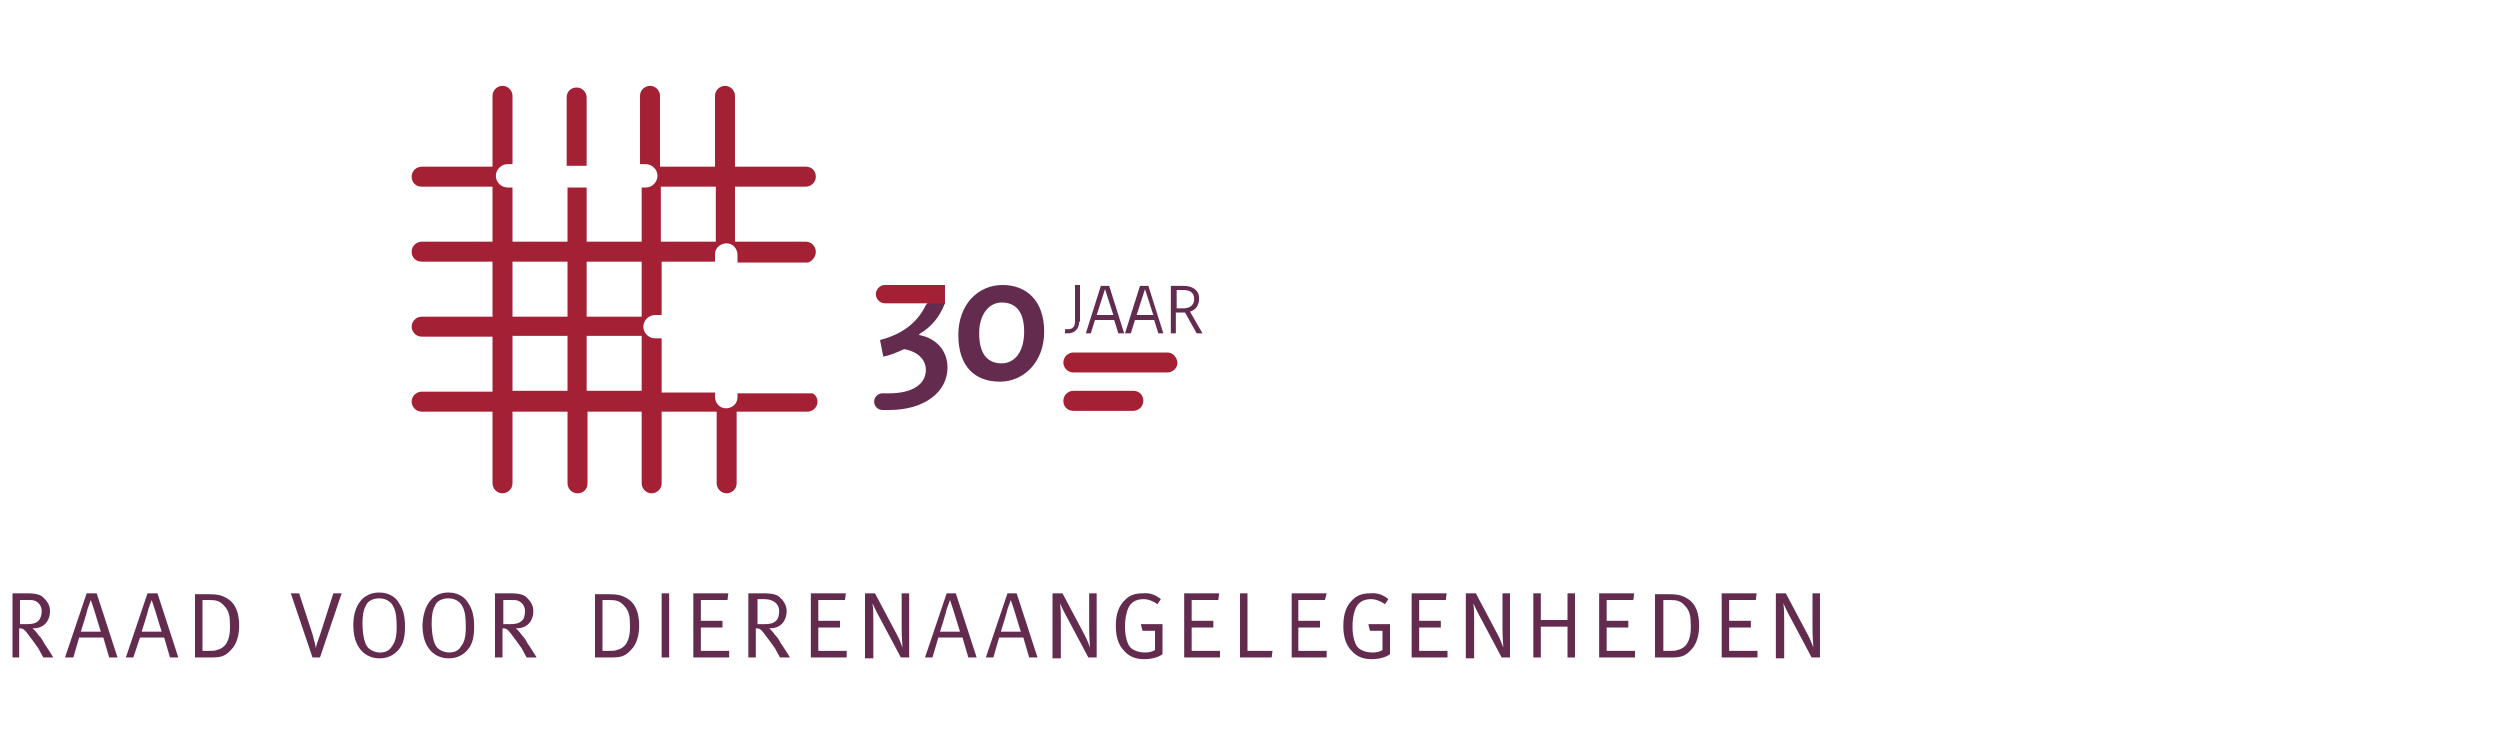
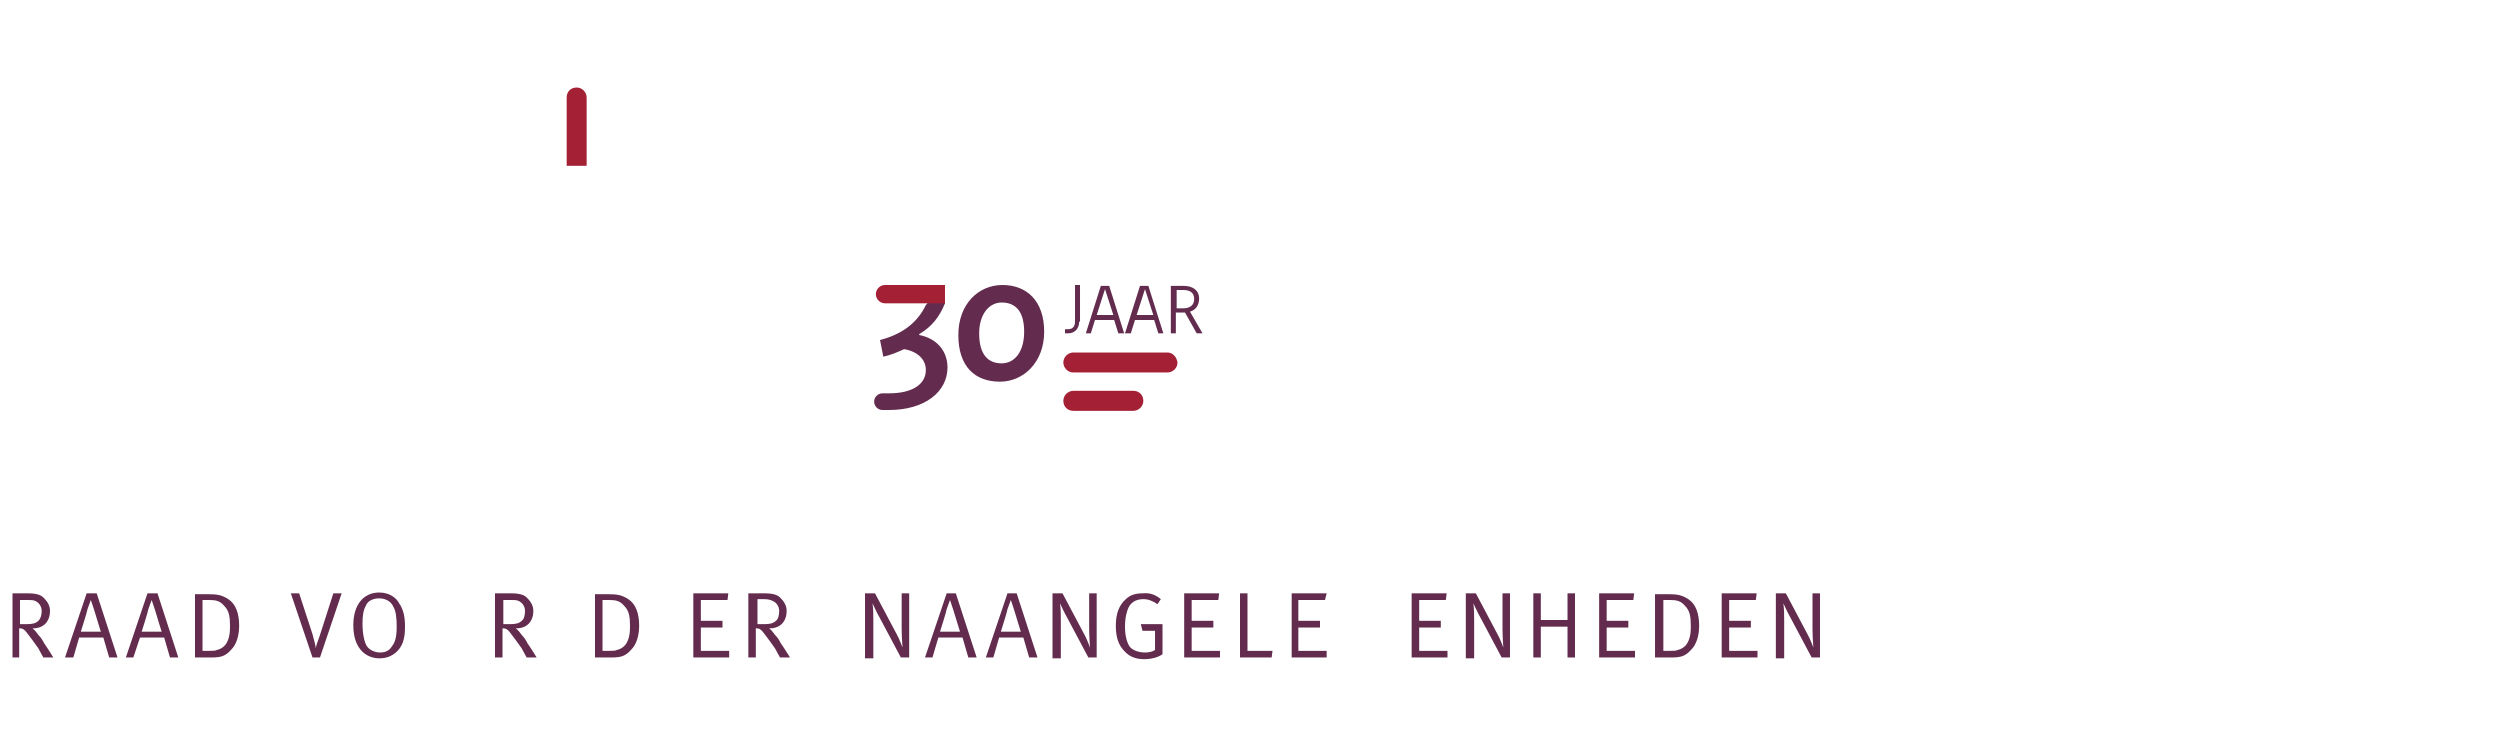
<svg xmlns="http://www.w3.org/2000/svg" height="90" version="1.1" viewBox="0 0 300 90" width="300">
  <g id="surface1">
    <path d="M 70.398 19.898 L 70.398 11.699 C 70.398 11.102 69.898 10.5 69.199 10.5 C 68.5 10.5 68 11 68 11.699 L 68 19.898 Z M 70.398 19.898 " style=" stroke:none;fill-rule:nonzero;fill:rgb(64.314%,12.549%,20.784%);fill-opacity:1;" />
-     <path d="M 97.898 30.199 C 97.898 29.602 97.398 29 96.699 29 L 88.199 29 L 88.199 22.398 L 96.699 22.398 C 97.301 22.398 97.898 21.898 97.898 21.199 C 97.898 20.5 97.398 20 96.699 20 L 88.199 20 L 88.199 11.5 C 88.199 10.898 87.699 10.301 87 10.301 C 86.398 10.301 85.801 10.801 85.801 11.5 L 85.801 20 L 79.199 20 L 79.199 11.5 C 79.199 10.898 78.699 10.301 78 10.301 C 77.398 10.301 76.801 10.801 76.801 11.5 L 76.801 19.699 L 77.5 19.699 C 78.199 19.699 78.898 20.301 78.898 21.102 C 78.898 21.801 78.301 22.5 77.5 22.5 L 77 22.5 L 77 29 L 70.398 29 L 70.398 22.5 L 68.102 22.5 L 68.102 29 L 61.5 29 L 61.5 22.5 L 60.898 22.5 C 60.199 22.5 59.5 21.898 59.5 21.102 C 59.5 20.398 60.102 19.699 60.898 19.699 L 61.5 19.699 L 61.5 11.5 C 61.5 10.898 61 10.301 60.301 10.301 C 59.699 10.301 59.102 10.801 59.102 11.5 L 59.102 20 L 50.602 20 C 50 20 49.398 20.5 49.398 21.199 C 49.398 21.898 49.898 22.398 50.602 22.398 L 59.102 22.398 L 59.102 29 L 50.602 29 C 50 29 49.398 29.5 49.398 30.199 C 49.398 30.898 49.898 31.398 50.602 31.398 L 59.102 31.398 L 59.102 38 L 50.602 38 C 50 38 49.398 38.5 49.398 39.199 C 49.398 39.801 49.898 40.398 50.602 40.398 L 59.102 40.398 L 59.102 47 L 50.602 47 C 50 47 49.398 47.5 49.398 48.199 C 49.398 48.801 49.898 49.398 50.602 49.398 L 59.102 49.398 L 59.102 58 C 59.102 58.602 59.602 59.199 60.301 59.199 C 60.898 59.199 61.5 58.699 61.5 58 L 61.5 49.398 L 68.102 49.398 L 68.102 58 C 68.102 58.602 68.602 59.199 69.301 59.199 C 70 59.199 70.5 58.699 70.5 58 L 70.5 49.398 L 77 49.398 L 77 58 C 77 58.602 77.5 59.199 78.199 59.199 C 78.801 59.199 79.398 58.699 79.398 58 L 79.398 49.398 L 86 49.398 L 86 58 C 86 58.602 86.5 59.199 87.199 59.199 C 87.801 59.199 88.398 58.699 88.398 58 L 88.398 49.398 L 96.898 49.398 C 97.5 49.398 98.102 48.898 98.102 48.199 C 98.102 47.801 97.898 47.398 97.5 47.199 L 88.5 47.199 L 88.5 47.699 C 88.5 48.398 87.898 49 87.102 49 C 86.398 49 85.801 48.398 85.801 47.602 L 85.801 47.102 L 79.398 47.102 L 79.398 40.602 L 78.602 40.602 C 77.898 40.602 77.199 40 77.199 39.199 C 77.199 38.5 77.801 37.801 78.602 37.801 L 79.398 37.801 L 79.398 31.398 L 85.801 31.398 L 85.801 30.5 C 85.801 29.801 86.398 29.199 87.199 29.199 C 87.898 29.199 88.5 29.801 88.5 30.602 L 88.5 31.5 L 97 31.5 C 97.5 31.301 97.898 30.801 97.898 30.199 Z M 68.102 46.898 L 61.5 46.898 L 61.5 40.301 L 68.102 40.301 Z M 68.102 38 L 61.5 38 L 61.5 31.398 L 68.102 31.398 Z M 77 46.898 L 70.398 46.898 L 70.398 40.301 L 77 40.301 Z M 77 38 L 70.398 38 L 70.398 31.398 L 77 31.398 Z M 85.898 29 L 79.301 29 L 79.301 22.398 L 85.898 22.398 Z M 85.898 29 " style=" stroke:none;fill-rule:nonzero;fill:rgb(64.314%,12.549%,20.784%);fill-opacity:1;" />
    <path d="M 1.5 71.199 L 3.301 71.199 C 4.398 71.199 4.898 71.398 5.199 71.699 C 5.5 72 6 72.5 6 73.301 C 6 74.602 5.199 75.398 4 75.398 C 4 75.398 3.898 75.398 3.898 75.398 C 4.301 75.699 4.5 76.102 4.699 76.301 C 4.898 76.5 5.102 76.801 5.301 77.199 C 5.602 77.602 6.398 78.898 6.398 78.898 L 5.199 78.898 C 5 78.5 4.898 78.398 4.602 77.801 C 4.102 77.102 3.602 76.398 3.199 75.898 C 2.898 75.5 2.699 75.398 2.301 75.398 L 2.301 78.898 L 1.5 78.898 Z M 2.398 72 L 2.398 74.898 L 3.199 74.898 C 3.898 74.898 4.301 74.801 4.602 74.5 C 4.898 74.199 5 73.801 5 73.301 C 5 72.801 4.699 72.301 4.199 72.102 C 4 72 3.699 72 3.301 72 Z M 2.398 72 " style=" stroke:none;fill-rule:nonzero;fill:rgb(38.824%,17.255%,30.98%);fill-opacity:1;" />
    <path d="M 11.602 71.199 L 14.102 78.898 L 13.102 78.898 L 12.398 76.5 L 9.5 76.5 L 8.801 78.898 L 7.801 78.898 L 10.398 71.199 Z M 9.699 75.801 L 12.102 75.801 C 12.102 75.801 11.5 73.898 11.301 73.199 L 10.898 72 L 10.5 73.102 C 10.5 73.301 9.699 75.801 9.699 75.801 Z M 9.699 75.801 " style=" stroke:none;fill-rule:nonzero;fill:rgb(38.824%,17.255%,30.98%);fill-opacity:1;" />
    <path d="M 18.898 71.199 L 21.398 78.898 L 20.398 78.898 L 19.699 76.5 L 16.801 76.5 L 16 78.898 L 15.102 78.898 L 17.699 71.199 Z M 17 75.801 L 19.398 75.801 C 19.398 75.801 18.801 73.898 18.602 73.199 L 18.199 72 L 17.801 73.102 C 17.801 73.301 17 75.801 17 75.801 Z M 17 75.801 " style=" stroke:none;fill-rule:nonzero;fill:rgb(38.824%,17.255%,30.98%);fill-opacity:1;" />
    <path d="M 23.398 71.301 L 24.898 71.301 C 26.102 71.301 26.602 71.398 27.398 71.898 C 28.301 72.5 28.699 73.602 28.699 75.102 C 28.699 76.398 28.301 77.398 27.801 77.898 C 27.102 78.699 26.602 78.898 25.398 78.898 L 23.398 78.898 Z M 24.301 72 L 24.301 78.102 L 25.102 78.102 C 25.602 78.102 25.801 78.102 26 78 C 26.5 77.898 26.898 77.602 27.102 77.301 C 27.5 76.699 27.602 76 27.602 75.199 C 27.602 74 27.5 73.301 26.898 72.699 C 26.398 72.102 25.898 72 25.102 72 Z M 24.301 72 " style=" stroke:none;fill-rule:nonzero;fill:rgb(38.824%,17.255%,30.98%);fill-opacity:1;" />
    <path d="M 34.898 71.199 L 35.898 71.199 L 37.5 76.102 C 37.699 76.801 37.898 77.602 37.898 77.801 C 37.898 77.602 38.102 77 38.398 76.199 L 40 71.199 L 41 71.199 L 38.398 78.898 L 37.5 78.898 Z M 34.898 71.199 " style=" stroke:none;fill-rule:nonzero;fill:rgb(38.824%,17.255%,30.98%);fill-opacity:1;" />
    <path d="M 45.5 71.102 C 46.801 71.102 47.602 71.801 47.898 72.398 C 48.398 73.102 48.602 74 48.602 75.199 C 48.602 76.699 48.301 77.602 47.5 78.301 C 46.898 78.801 46.301 79 45.5 79 C 44.602 79 43.801 78.602 43.301 78 C 42.699 77.301 42.398 76.301 42.398 75 C 42.398 72.602 43.602 71.102 45.5 71.102 Z M 45.5 71.801 C 44.801 71.801 44.102 72.102 43.898 72.699 C 43.602 73.199 43.5 73.898 43.5 74.801 C 43.5 76 43.699 77 44 77.5 C 44.301 78 45 78.301 45.602 78.301 C 46.199 78.301 46.699 78.102 47 77.602 C 47.398 77.102 47.602 76.5 47.602 75.199 C 47.602 74.102 47.5 73.301 47.199 72.801 C 47 72.301 46.398 71.801 45.5 71.801 Z M 45.5 71.801 " style=" stroke:none;fill-rule:nonzero;fill:rgb(38.824%,17.255%,30.98%);fill-opacity:1;" />
-     <path d="M 53.801 71.102 C 55.102 71.102 55.898 71.801 56.199 72.398 C 56.699 73.102 56.898 74 56.898 75.199 C 56.898 76.699 56.602 77.602 55.801 78.301 C 55.199 78.801 54.602 79 53.801 79 C 52.898 79 52.102 78.602 51.602 78 C 51 77.301 50.699 76.301 50.699 75 C 50.801 72.602 51.898 71.102 53.801 71.102 Z M 53.801 71.801 C 53.102 71.801 52.398 72.102 52.199 72.699 C 51.898 73.199 51.801 73.898 51.801 74.801 C 51.801 76 52 77 52.301 77.5 C 52.602 78 53.301 78.301 53.898 78.301 C 54.5 78.301 55 78.102 55.301 77.602 C 55.699 77.102 55.898 76.5 55.898 75.199 C 55.898 74.102 55.801 73.301 55.5 72.801 C 55.301 72.301 54.699 71.801 53.801 71.801 Z M 53.801 71.801 " style=" stroke:none;fill-rule:nonzero;fill:rgb(38.824%,17.255%,30.98%);fill-opacity:1;" />
    <path d="M 59.5 71.199 L 61.301 71.199 C 62.398 71.199 62.898 71.398 63.199 71.699 C 63.5 72 64 72.5 64 73.301 C 64 74.602 63.199 75.398 62 75.398 C 62 75.398 61.898 75.398 61.898 75.398 C 62.301 75.699 62.5 76.102 62.699 76.301 C 62.898 76.5 63.102 76.801 63.301 77.199 C 63.602 77.602 64.398 78.898 64.398 78.898 L 63.199 78.898 C 63 78.5 62.898 78.398 62.602 77.801 C 62.102 77.102 61.602 76.398 61.199 75.898 C 60.898 75.5 60.699 75.398 60.301 75.398 L 60.301 78.898 L 59.398 78.898 L 59.398 71.199 Z M 60.398 72 L 60.398 74.898 L 61.199 74.898 C 61.898 74.898 62.301 74.801 62.602 74.5 C 62.898 74.301 63 73.801 63 73.301 C 63 72.801 62.699 72.301 62.199 72.102 C 62 72 61.699 72 61.301 72 Z M 60.398 72 " style=" stroke:none;fill-rule:nonzero;fill:rgb(38.824%,17.255%,30.98%);fill-opacity:1;" />
    <path d="M 71.398 71.301 L 72.898 71.301 C 74.102 71.301 74.602 71.398 75.398 71.898 C 76.301 72.5 76.699 73.602 76.699 75.102 C 76.699 76.398 76.301 77.398 75.801 77.898 C 75.102 78.699 74.602 78.898 73.398 78.898 L 71.398 78.898 Z M 72.301 72 L 72.301 78.102 L 73.102 78.102 C 73.602 78.102 73.801 78.102 74 78 C 74.5 77.898 74.898 77.602 75.102 77.301 C 75.5 76.699 75.602 76 75.602 75.199 C 75.602 74 75.5 73.301 74.898 72.699 C 74.398 72.102 73.898 72 73.102 72 Z M 72.301 72 " style=" stroke:none;fill-rule:nonzero;fill:rgb(38.824%,17.255%,30.98%);fill-opacity:1;" />
-     <path d="M 79.398 71.199 L 80.301 71.199 L 80.301 78.898 L 79.398 78.898 Z M 79.398 71.199 " style=" stroke:none;fill-rule:nonzero;fill:rgb(38.824%,17.255%,30.98%);fill-opacity:1;" />
    <path d="M 83.199 71.199 L 87.398 71.199 L 87.301 72 L 84.102 72 L 84.102 74.5 L 86.699 74.5 L 86.699 75.301 L 84.102 75.301 L 84.102 78.102 L 87.5 78.102 L 87.5 78.898 L 83.199 78.898 Z M 83.199 71.199 " style=" stroke:none;fill-rule:nonzero;fill:rgb(38.824%,17.255%,30.98%);fill-opacity:1;" />
    <path d="M 89.898 71.199 L 91.699 71.199 C 92.801 71.199 93.301 71.398 93.602 71.699 C 93.898 72 94.398 72.5 94.398 73.301 C 94.398 74.602 93.602 75.398 92.398 75.398 C 92.398 75.398 92.301 75.398 92.301 75.398 C 92.699 75.699 92.898 76.102 93.102 76.301 C 93.301 76.5 93.5 76.801 93.699 77.199 C 94 77.602 94.801 78.898 94.801 78.898 L 93.602 78.898 C 93.398 78.5 93.301 78.398 93 77.801 C 92.5 77.102 92 76.398 91.602 75.898 C 91.301 75.5 91.102 75.398 90.699 75.398 L 90.699 78.898 L 89.801 78.898 L 89.801 71.199 Z M 90.898 72 L 90.898 74.898 L 91.699 74.898 C 92.398 74.898 92.801 74.801 93.102 74.5 C 93.398 74.301 93.5 73.801 93.5 73.301 C 93.5 72.801 93.199 72.301 92.699 72.102 C 92.5 72 92.199 71.898 91.699 71.898 L 90.898 71.898 Z M 90.898 72 " style=" stroke:none;fill-rule:nonzero;fill:rgb(38.824%,17.255%,30.98%);fill-opacity:1;" />
-     <path d="M 97.301 71.199 L 101.5 71.199 L 101.398 72 L 98.199 72 L 98.199 74.5 L 100.801 74.5 L 100.801 75.301 L 98.199 75.301 L 98.199 78.102 L 101.602 78.102 L 101.602 78.898 L 97.301 78.898 Z M 97.301 71.199 " style=" stroke:none;fill-rule:nonzero;fill:rgb(38.824%,17.255%,30.98%);fill-opacity:1;" />
    <path d="M 103.898 71.199 L 105 71.199 L 107.602 76.102 C 107.898 76.602 108.301 77.699 108.301 77.699 C 108.301 77.699 108.199 76.398 108.199 75.398 L 108.199 71.199 L 109.102 71.199 L 109.102 78.898 L 108.102 78.898 L 105.602 74.199 C 105.199 73.5 104.898 72.801 104.699 72.398 C 104.801 73.102 104.801 73.699 104.801 74.5 L 104.801 79 L 103.801 79 L 103.801 71.199 Z M 103.898 71.199 " style=" stroke:none;fill-rule:nonzero;fill:rgb(38.824%,17.255%,30.98%);fill-opacity:1;" />
    <path d="M 114.699 71.199 L 117.199 78.898 L 116.199 78.898 L 115.5 76.5 L 112.602 76.5 L 111.898 78.898 L 111 78.898 L 113.602 71.199 Z M 112.801 75.801 L 115.199 75.801 C 115.199 75.801 114.602 73.898 114.398 73.199 L 114 72 L 113.602 73.102 C 113.602 73.301 112.801 75.801 112.801 75.801 Z M 112.801 75.801 " style=" stroke:none;fill-rule:nonzero;fill:rgb(38.824%,17.255%,30.98%);fill-opacity:1;" />
    <path d="M 122 71.199 L 124.5 78.898 L 123.5 78.898 L 122.801 76.5 L 119.898 76.5 L 119.199 78.898 L 118.301 78.898 L 120.898 71.199 Z M 120.102 75.801 L 122.5 75.801 C 122.5 75.801 121.898 73.898 121.699 73.199 L 121.301 72 L 120.898 73.102 C 120.898 73.301 120.102 75.801 120.102 75.801 Z M 120.102 75.801 " style=" stroke:none;fill-rule:nonzero;fill:rgb(38.824%,17.255%,30.98%);fill-opacity:1;" />
    <path d="M 126.398 71.199 L 127.5 71.199 L 130.102 76.102 C 130.398 76.602 130.801 77.699 130.801 77.699 C 130.801 77.699 130.699 76.398 130.699 75.398 L 130.699 71.199 L 131.602 71.199 L 131.602 78.898 L 130.602 78.898 L 128.102 74.199 C 127.699 73.5 127.398 72.801 127.199 72.398 C 127.301 73.102 127.301 73.699 127.301 74.5 L 127.301 79 L 126.301 79 L 126.301 71.199 Z M 126.398 71.199 " style=" stroke:none;fill-rule:nonzero;fill:rgb(38.824%,17.255%,30.98%);fill-opacity:1;" />
    <path d="M 139.301 71.898 L 138.898 72.5 C 138.301 72.102 137.801 71.898 137.199 71.898 C 136.301 71.898 135.602 72.301 135.301 73.199 C 135.102 73.801 135 74.398 135 75.199 C 135 76.199 135.199 77 135.5 77.5 C 135.801 78 136.602 78.301 137.398 78.301 C 137.898 78.301 138.301 78.199 138.602 78 L 138.602 75.699 L 137.102 75.699 L 136.898 74.898 L 139.5 74.898 L 139.5 78.5 C 139 78.898 138.102 79.102 137.301 79.102 C 136.301 79.102 135.5 78.801 134.898 78.102 C 134.199 77.398 133.898 76.398 133.898 75.102 C 133.898 73.602 134.301 72.602 135.102 71.898 C 135.602 71.398 136.301 71.199 137.102 71.199 C 138 71.102 138.699 71.398 139.301 71.898 Z M 139.301 71.898 " style=" stroke:none;fill-rule:nonzero;fill:rgb(38.824%,17.255%,30.98%);fill-opacity:1;" />
    <path d="M 142.102 71.199 L 146.301 71.199 L 146.199 72 L 143 72 L 143 74.5 L 145.602 74.5 L 145.602 75.301 L 143 75.301 L 143 78.102 L 146.398 78.102 L 146.398 78.898 L 142.102 78.898 Z M 142.102 71.199 " style=" stroke:none;fill-rule:nonzero;fill:rgb(38.824%,17.255%,30.98%);fill-opacity:1;" />
    <path d="M 148.801 71.199 L 149.699 71.199 L 149.699 78.102 L 152.699 78.102 L 152.602 78.898 L 148.801 78.898 Z M 148.801 71.199 " style=" stroke:none;fill-rule:nonzero;fill:rgb(38.824%,17.255%,30.98%);fill-opacity:1;" />
    <path d="M 155 71.199 L 159.199 71.199 L 159 72 L 155.801 72 L 155.801 74.5 L 158.398 74.5 L 158.398 75.301 L 155.801 75.301 L 155.801 78.102 L 159.199 78.102 L 159.199 78.898 L 155 78.898 Z M 155 71.199 " style=" stroke:none;fill-rule:nonzero;fill:rgb(38.824%,17.255%,30.98%);fill-opacity:1;" />
-     <path d="M 166.602 71.898 L 166.199 72.5 C 165.602 72.102 165.102 71.898 164.5 71.898 C 163.602 71.898 162.898 72.301 162.602 73.199 C 162.398 73.801 162.301 74.398 162.301 75.199 C 162.301 76.199 162.5 77 162.801 77.5 C 163.102 78 163.898 78.301 164.699 78.301 C 165.199 78.301 165.602 78.199 165.898 78 L 165.898 75.699 L 164.398 75.699 L 164.199 74.898 L 166.801 74.898 L 166.801 78.5 C 166.301 78.898 165.398 79.102 164.602 79.102 C 163.602 79.102 162.801 78.801 162.199 78.102 C 161.5 77.398 161.199 76.398 161.199 75.102 C 161.199 73.602 161.602 72.602 162.398 71.898 C 162.898 71.398 163.602 71.199 164.398 71.199 C 165.301 71.102 166 71.398 166.602 71.898 Z M 166.602 71.898 " style=" stroke:none;fill-rule:nonzero;fill:rgb(38.824%,17.255%,30.98%);fill-opacity:1;" />
    <path d="M 169.398 71.199 L 173.602 71.199 L 173.5 72 L 170.301 72 L 170.301 74.5 L 172.898 74.5 L 172.898 75.301 L 170.301 75.301 L 170.301 78.102 L 173.699 78.102 L 173.699 78.898 L 169.398 78.898 Z M 169.398 71.199 " style=" stroke:none;fill-rule:nonzero;fill:rgb(38.824%,17.255%,30.98%);fill-opacity:1;" />
    <path d="M 176 71.199 L 177.102 71.199 L 179.699 76.102 C 180 76.602 180.398 77.699 180.398 77.699 C 180.398 77.699 180.301 76.398 180.301 75.398 L 180.301 71.199 L 181.199 71.199 L 181.199 78.898 L 180.199 78.898 L 177.699 74.199 C 177.301 73.5 177 72.801 176.801 72.398 C 176.898 73.102 176.898 73.699 176.898 74.5 L 176.898 79 L 175.898 79 L 175.898 71.199 Z M 176 71.199 " style=" stroke:none;fill-rule:nonzero;fill:rgb(38.824%,17.255%,30.98%);fill-opacity:1;" />
    <path d="M 184 71.199 L 184.898 71.199 L 184.898 74.398 L 188.102 74.398 L 188.102 71.199 L 189 71.199 L 189 78.898 L 188.102 78.898 L 188.102 75.199 L 184.898 75.199 L 184.898 78.898 L 184 78.898 Z M 184 71.199 " style=" stroke:none;fill-rule:nonzero;fill:rgb(38.824%,17.255%,30.98%);fill-opacity:1;" />
    <path d="M 191.898 71.199 L 196.102 71.199 L 196 72 L 192.801 72 L 192.801 74.5 L 195.398 74.5 L 195.398 75.301 L 192.801 75.301 L 192.801 78.102 L 196.199 78.102 L 196.199 78.898 L 191.898 78.898 Z M 191.898 71.199 " style=" stroke:none;fill-rule:nonzero;fill:rgb(38.824%,17.255%,30.98%);fill-opacity:1;" />
    <path d="M 198.602 71.301 L 200.102 71.301 C 201.301 71.301 201.801 71.398 202.602 71.898 C 203.5 72.5 203.898 73.602 203.898 75.102 C 203.898 76.398 203.5 77.398 203 77.898 C 202.301 78.699 201.801 78.898 200.602 78.898 L 198.602 78.898 Z M 199.602 72 L 199.602 78.102 L 200.398 78.102 C 200.898 78.102 201.102 78.102 201.301 78 C 201.801 77.898 202.199 77.602 202.398 77.301 C 202.801 76.699 202.898 76 202.898 75.199 C 202.898 74 202.801 73.301 202.199 72.699 C 201.699 72.102 201.199 72 200.398 72 Z M 199.602 72 " style=" stroke:none;fill-rule:nonzero;fill:rgb(38.824%,17.255%,30.98%);fill-opacity:1;" />
    <path d="M 206.602 71.199 L 210.801 71.199 L 210.699 72 L 207.5 72 L 207.5 74.5 L 210.102 74.5 L 210.102 75.301 L 207.5 75.301 L 207.5 78.102 L 210.898 78.102 L 210.898 78.898 L 206.602 78.898 Z M 206.602 71.199 " style=" stroke:none;fill-rule:nonzero;fill:rgb(38.824%,17.255%,30.98%);fill-opacity:1;" />
    <path d="M 213.199 71.199 L 214.301 71.199 L 216.898 76.102 C 217.199 76.602 217.602 77.699 217.602 77.699 C 217.602 77.699 217.5 76.398 217.5 75.398 L 217.5 71.199 L 218.398 71.199 L 218.398 78.898 L 217.398 78.898 L 214.898 74.199 C 214.5 73.5 214.199 72.801 214 72.398 C 214.102 73.102 214.102 73.699 214.102 74.5 L 214.102 79 L 213.102 79 L 213.102 71.199 Z M 213.199 71.199 " style=" stroke:none;fill-rule:nonzero;fill:rgb(38.824%,17.255%,30.98%);fill-opacity:1;" />
    <path d="M 129.5 38.602 C 129.5 39.5 128.898 40 128.199 40 C 128.102 40 127.898 40 127.801 40 L 127.801 39.5 C 127.898 39.5 128.102 39.5 128.199 39.5 C 128.699 39.5 129 39.199 129 38.602 L 129 34.199 L 129.602 34.199 L 129.602 38.602 Z M 129.5 38.602 " style=" stroke:none;fill-rule:nonzero;fill:rgb(38.824%,17.255%,30.98%);fill-opacity:1;" />
    <path d="M 134.898 40 L 134.199 40 L 133.699 38.398 L 131.398 38.398 L 130.898 40 L 130.301 40 L 132.102 34.301 L 133.102 34.301 Z M 132.602 34.699 L 131.602 37.801 L 133.602 37.801 Z M 132.602 34.699 " style=" stroke:none;fill-rule:nonzero;fill:rgb(38.824%,17.255%,30.98%);fill-opacity:1;" />
    <path d="M 139.602 40 L 139 40 L 138.5 38.398 L 136.199 38.398 L 135.699 40 L 135 40 L 136.801 34.301 L 137.801 34.301 Z M 137.398 34.699 L 136.398 37.801 L 138.398 37.801 Z M 137.398 34.699 " style=" stroke:none;fill-rule:nonzero;fill:rgb(38.824%,17.255%,30.98%);fill-opacity:1;" />
    <path d="M 141.102 40 L 140.5 40 L 140.5 34.301 L 142 34.301 C 143.199 34.301 143.898 34.898 143.898 35.801 C 143.898 36.602 143.5 37.199 142.801 37.398 L 144.301 40 L 143.602 40 L 142.199 37.5 L 141.102 37.5 Z M 141.102 37 L 142 37 C 142.801 37 143.301 36.602 143.301 35.898 C 143.301 35.199 142.898 34.801 142 34.801 L 141.199 34.801 L 141.199 37 Z M 141.102 37 " style=" stroke:none;fill-rule:nonzero;fill:rgb(38.824%,17.255%,30.98%);fill-opacity:1;" />
    <path d="M 113.398 36.398 C 112.699 38.102 111.801 39.199 110.301 40.102 L 110.301 40.199 C 112.398 40.602 113.699 42.102 113.699 44.102 C 113.699 47 111 49.199 106.699 49.199 L 105.898 49.199 C 105.301 49.199 104.898 48.699 104.898 48.199 C 104.898 47.602 105.398 47.199 105.898 47.199 L 106.699 47.199 C 109.5 47.199 111.102 46.102 111.102 44.398 C 111.102 43.199 110.199 42.199 108.5 41.898 C 107.602 42.301 106.898 42.602 106 42.801 L 105.602 40.801 C 108.301 40.102 110.102 38.699 111.102 36.602 L 113.102 34.398 Z M 113.398 36.398 " style=" stroke:none;fill-rule:nonzero;fill:rgb(38.824%,17.255%,30.98%);fill-opacity:1;" />
    <path d="M 115 40.199 C 115 36.5 117.398 34.199 120.301 34.199 C 123.199 34.199 125.301 36.102 125.301 39.801 C 125.301 43.5 122.801 45.801 120 45.801 C 117 45.801 115 44 115 40.199 Z M 120.199 43.602 C 121.699 43.602 122.898 42.301 122.898 39.801 C 122.898 37.398 121.898 36.301 120.199 36.301 C 118.699 36.301 117.5 37.699 117.5 40 C 117.5 42.602 118.602 43.602 120.199 43.602 Z M 120.199 43.602 " style=" stroke:none;fill-rule:nonzero;fill:rgb(38.824%,17.255%,30.98%);fill-opacity:1;" />
    <path d="M 111.102 36.398 L 106.199 36.398 C 105.602 36.398 105.102 35.898 105.102 35.301 C 105.102 34.699 105.602 34.199 106.199 34.199 L 113.398 34.199 L 113.398 36.398 Z M 111.102 36.398 " style=" stroke:none;fill-rule:nonzero;fill:rgb(64.314%,12.549%,20.784%);fill-opacity:1;" />
    <path d="M 136 46.898 L 128.801 46.898 C 128.199 46.898 127.602 47.398 127.602 48.102 C 127.602 48.801 128.102 49.301 128.801 49.301 L 136 49.301 C 136.602 49.301 137.199 48.801 137.199 48.102 C 137.199 47.398 136.699 46.898 136 46.898 Z M 136 46.898 " style=" stroke:none;fill-rule:nonzero;fill:rgb(64.314%,12.549%,20.784%);fill-opacity:1;" />
    <path d="M 140.102 42.301 L 128.801 42.301 C 128.199 42.301 127.602 42.801 127.602 43.5 C 127.602 44.102 128.102 44.699 128.801 44.699 L 140.102 44.699 C 140.699 44.699 141.301 44.199 141.301 43.5 C 141.199 42.801 140.699 42.301 140.102 42.301 Z M 140.102 42.301 " style=" stroke:none;fill-rule:nonzero;fill:rgb(64.314%,12.549%,20.784%);fill-opacity:1;" />
  </g>
</svg>